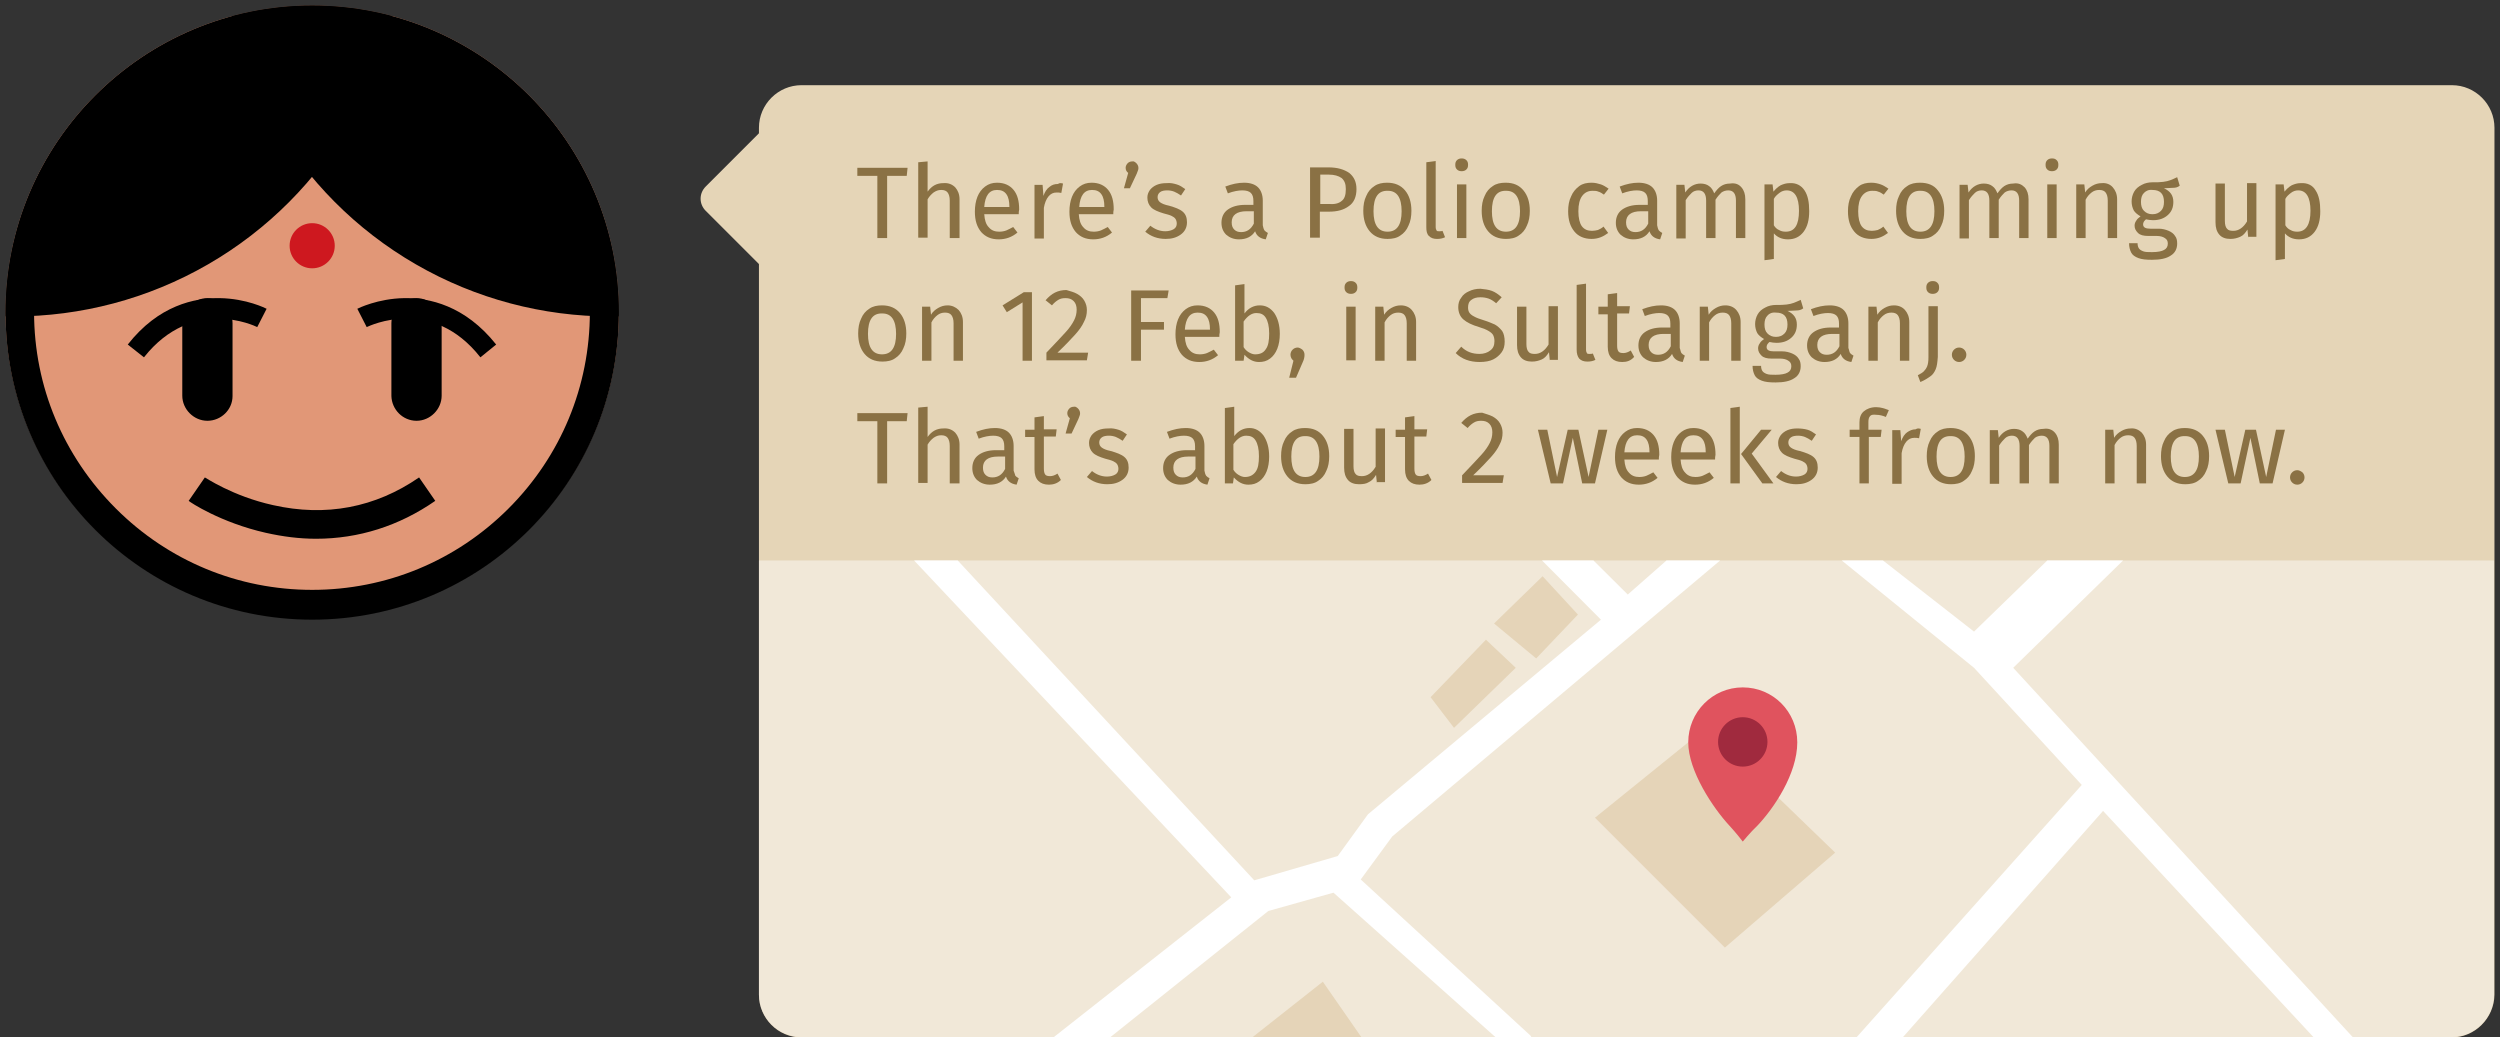
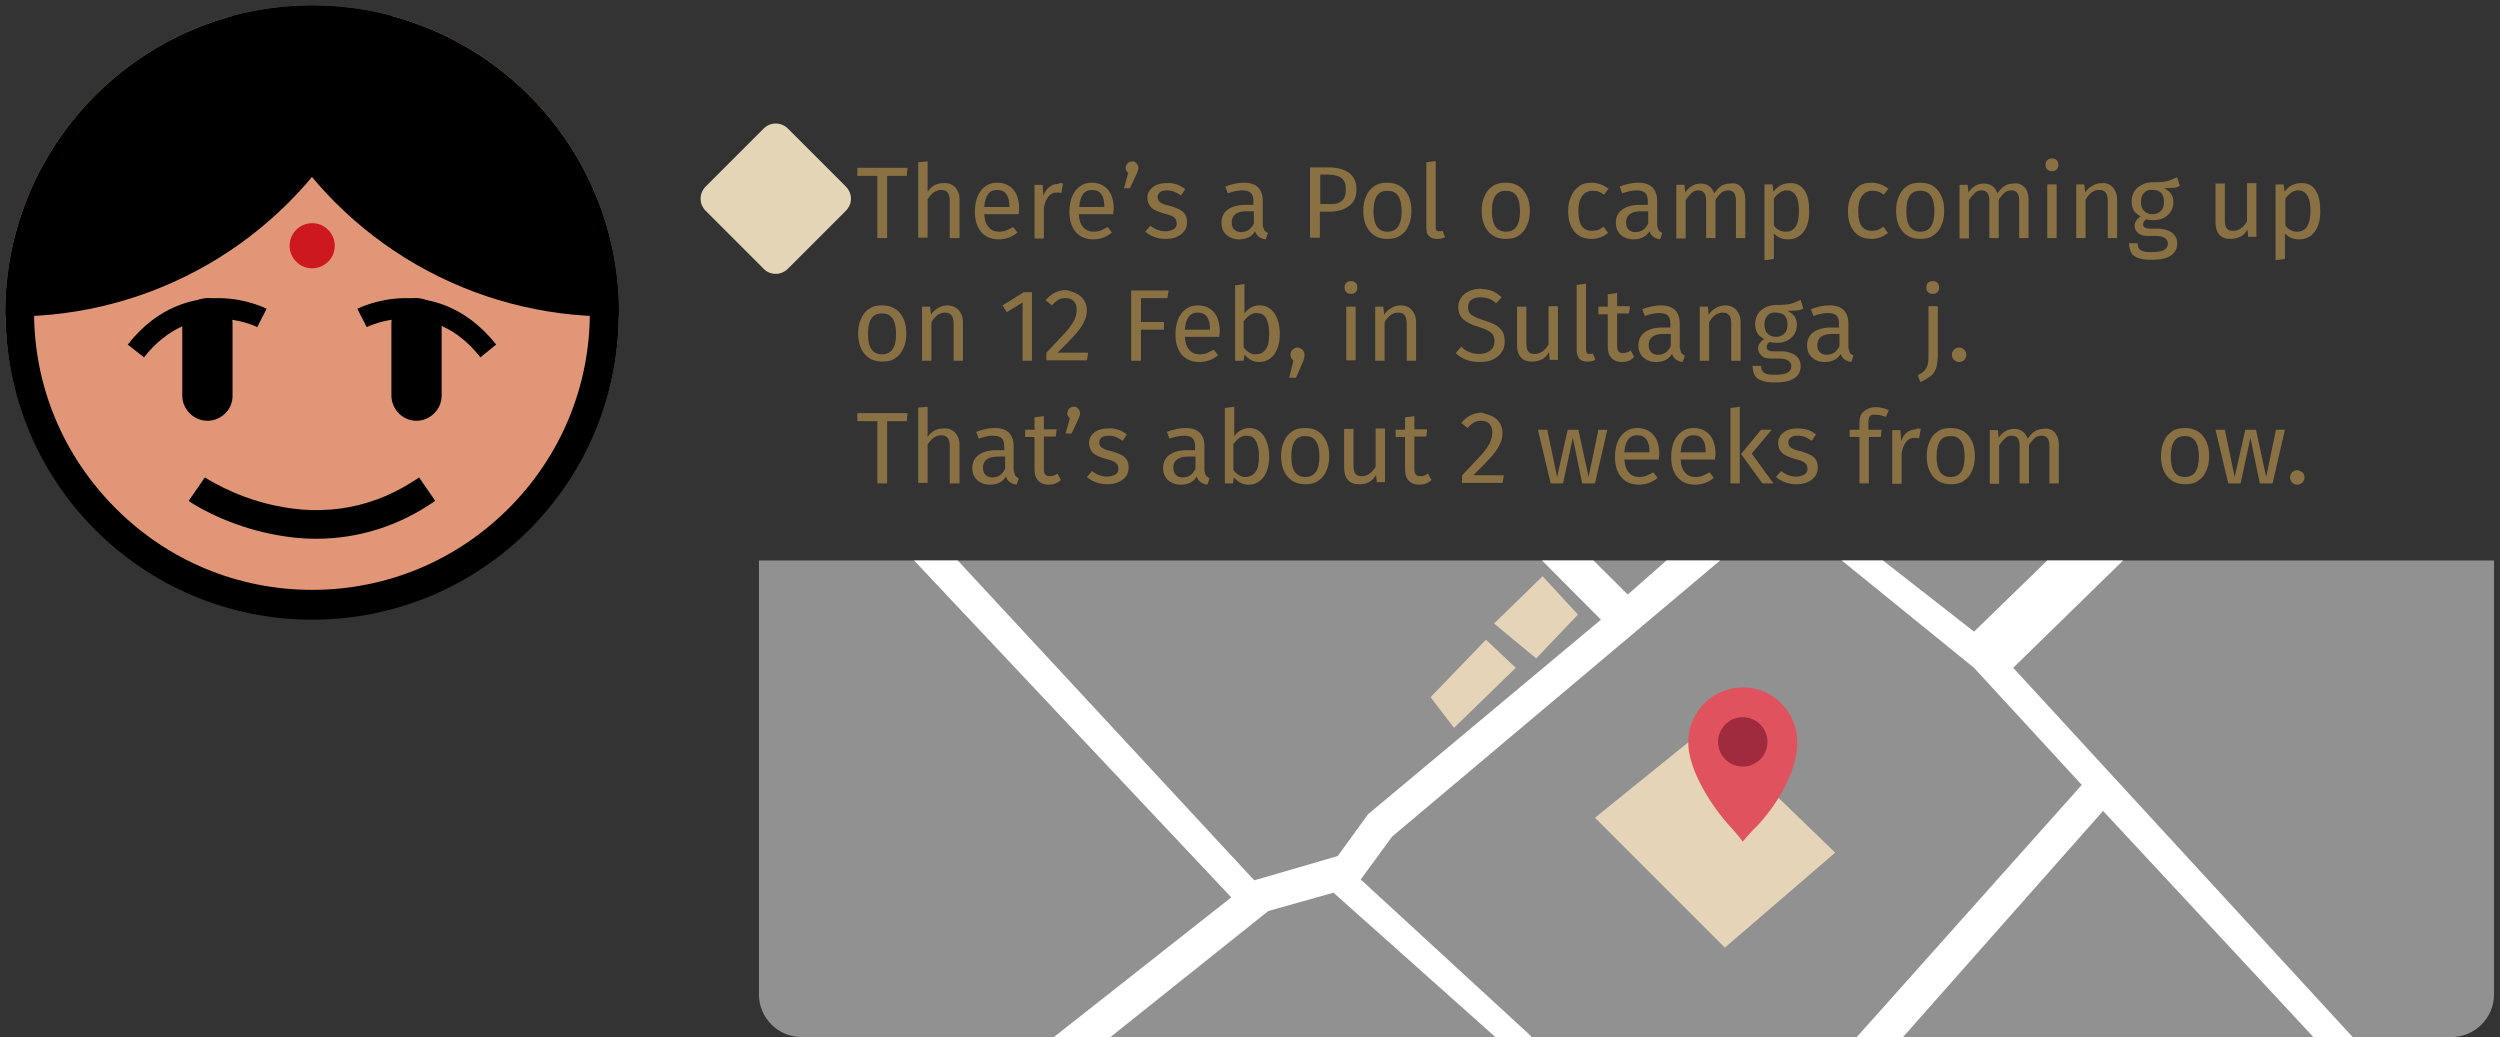
<svg xmlns="http://www.w3.org/2000/svg" xmlns:xlink="http://www.w3.org/1999/xlink" version="1.1" id="Layer_1" x="0px" y="0px" width="587px" height="243.6px" viewBox="-119 183 587 243.6" style="enable-background:new -119 183 587 243.6;" xml:space="preserve">
  <rect x="-119" y="183" width="587" height="243.6" fill="#333333" stroke="none" />
  <style type="text/css">
	.st0{fill:#E19777;}
	.st1{fill:#CE181F;}
	.st2{clip-path:url(#SVGID_2_);}
	.st3{fill:#E5D5B7;}
	.st4{fill:#8A7144;}
	.st5{clip-path:url(#SVGID_4_);}
	.st6{opacity:0.46;fill:#FFFFFF;enable-background:new    ;}
	.st7{fill:#FFFFFF;}
	.st8{fill:#E5D4B8;}
	.st9{fill:#A02A3E;}
	.st10{fill:#E0535E;}
</style>
  <g>
    <g>
      <circle class="st0" cx="-45.7" cy="256.3" r="72" />
      <path d="M-45.7,191.1c17.4,0,33.8,6.8,46.1,19.1s19.1,28.7,19.1,46.1c0,17.4-6.8,33.8-19.1,46.1s-28.7,19.1-46.1,19.1    s-33.8-6.8-46.1-19.1c-12.3-12.3-19.2-28.6-19.2-46.1s6.8-33.8,19.1-46.1C-79.6,197.9-63.2,191.1-45.7,191.1 M-45.7,184.5    c-39.7,0-72,32.2-72,72s32.2,72,72,72s72-32.2,72-72S-6,184.5-45.7,184.5L-45.7,184.5z" />
    </g>
    <path d="M-44.8,309.5c-3.9,0-7.8-0.5-11.8-1.4c-10.6-2.4-17.8-7.2-18.1-7.5l3.8-5.5c0.1,0,6.5,4.4,16,6.5c12.4,2.8,24,0.6,34.3-6.5   l3.8,5.5C-25.3,306.5-34.8,309.5-44.8,309.5z" />
    <g>
      <g>
        <path d="M-85.2,266.9l-3.8-3c7.2-9.2,15.7-11,21.6-10.9c6.3,0.1,10.8,2.4,11,2.5l-2.2,4.3C-59.2,259.5-73.8,252.5-85.2,266.9z" />
        <path d="M-70.3,281.8L-70.3,281.8c-3.2,0-5.9-2.7-5.9-5.9v-17c0-3.2,2.7-5.9,5.9-5.9l0,0c3.2,0,5.9,2.7,5.9,5.9V276     C-64.4,279.2-67.1,281.8-70.3,281.8z" />
      </g>
      <g>
        <path d="M-6.2,266.9c-11.4-14.5-26-7.4-26.7-7.1l-2.2-4.3c0.2-0.1,4.8-2.4,11-2.5c5.8-0.1,14.3,1.7,21.6,10.9L-6.2,266.9z" />
        <path d="M-21.2,281.8L-21.2,281.8c3.2,0,5.9-2.7,5.9-5.9v-17c0-3.2-2.7-5.9-5.9-5.9l0,0c-3.2,0-5.9,2.7-5.9,5.9V276     C-27,279.2-24.4,281.8-21.2,281.8z" />
      </g>
    </g>
    <circle class="st1" cx="-45.7" cy="240.7" r="5.3" />
    <g>
      <g>
        <g>
          <g>
            <g>
              <g>
                <g>
                  <defs>
                    <circle id="SVGID_1_" cx="-45.7" cy="256.3" r="72" />
                  </defs>
                  <clipPath id="SVGID_2_">
                    <use xlink:href="#SVGID_1_" style="overflow:visible;" />
                  </clipPath>
                  <g class="st2">
                    <circle cx="-115.8" cy="166" r="91.3" />
                    <circle cx="24.3" cy="166" r="91.3" />
                  </g>
                </g>
              </g>
            </g>
          </g>
        </g>
      </g>
    </g>
  </g>
  <g>
    <path id="XMLID_41_" class="st3" d="M60.3,246.1l-13.6-13.6c-1.6-1.6-1.6-4.1,0-5.7l13.6-13.6c1.6-1.6,4.1-1.6,5.7,0l13.6,13.6   c1.6,1.6,1.6,4.1,0,5.7L66,246.1C64.4,247.7,61.8,247.7,60.3,246.1z" />
-     <path class="st3" d="M456.6,426.6H69.2c-5.5,0-10-4.5-10-10V213c0-5.5,4.5-10,10-10h387.5c5.5,0,10,4.5,10,10v203.6   C466.6,422.1,462.1,426.6,456.6,426.6z" />
    <g>
      <g>
        <g>
			</g>
      </g>
    </g>
    <g>
      <path class="st4" d="M89.3,224.3v14.6H87v-14.6h-4.7v-1.9h11.8l-0.2,1.9H89.3z" />
      <path class="st4" d="M105.3,227c0.6,0.7,1,1.6,1,2.8v9.1H104v-8.8c0-0.9-0.2-1.5-0.5-1.9c-0.3-0.4-0.8-0.6-1.5-0.6    c-0.7,0-1.2,0.2-1.8,0.6c-0.5,0.4-1,0.9-1.4,1.6v9h-2.2v-17.7l2.2-0.2v7.1c1-1.4,2.2-2,3.7-2C103.7,225.9,104.6,226.3,105.3,227z" />
      <path class="st4" d="M120.2,233.3h-8.1c0.1,1.4,0.4,2.4,1.1,3.1c0.6,0.7,1.4,1,2.4,1c0.6,0,1.2-0.1,1.7-0.3c0.5-0.2,1-0.5,1.6-0.8    l1,1.3c-1.3,1.1-2.8,1.6-4.4,1.6c-1.8,0-3.1-0.6-4.1-1.7c-1-1.2-1.5-2.7-1.5-4.8c0-1.3,0.2-2.5,0.6-3.5c0.4-1,1-1.8,1.8-2.4    c0.8-0.6,1.7-0.9,2.8-0.9c1.7,0,3,0.6,3.9,1.7s1.3,2.6,1.3,4.6C120.2,232.6,120.2,232.9,120.2,233.3z M118,231.5    c0-1.2-0.2-2.2-0.7-2.9c-0.5-0.7-1.2-1-2.2-1c-1.8,0-2.8,1.3-3,4h5.9V231.5z" />
      <path class="st4" d="M130.6,226.1l-0.4,2.2c-0.4-0.1-0.8-0.1-1.1-0.1c-0.8,0-1.4,0.3-1.9,0.9c-0.5,0.6-0.9,1.5-1.1,2.7v7.2h-2.2    v-12.6h1.9l0.2,2.6c0.3-0.9,0.8-1.7,1.4-2.1c0.6-0.5,1.2-0.7,2-0.7C129.8,225.9,130.2,226,130.6,226.1z" />
      <path class="st4" d="M142.4,233.3h-8.1c0.1,1.4,0.4,2.4,1.1,3.1c0.6,0.7,1.4,1,2.4,1c0.6,0,1.2-0.1,1.7-0.3c0.5-0.2,1-0.5,1.6-0.8    l1,1.3c-1.3,1.1-2.8,1.6-4.4,1.6c-1.8,0-3.1-0.6-4.1-1.7c-1-1.2-1.5-2.7-1.5-4.8c0-1.3,0.2-2.5,0.6-3.5c0.4-1,1-1.8,1.8-2.4    c0.8-0.6,1.7-0.9,2.8-0.9c1.7,0,3,0.6,3.9,1.7s1.3,2.6,1.3,4.6C142.4,232.6,142.4,232.9,142.4,233.3z M140.3,231.5    c0-1.2-0.2-2.2-0.7-2.9c-0.5-0.7-1.2-1-2.2-1c-1.8,0-2.8,1.3-3,4h5.9V231.5z" />
      <path class="st4" d="M147.8,221.3c0.3,0.3,0.5,0.7,0.5,1.1c0,0.2,0,0.4-0.1,0.6c-0.1,0.2-0.2,0.5-0.3,0.8l-1.6,3.4h-1.4l1-3.6    c-0.4-0.3-0.6-0.7-0.6-1.2c0-0.4,0.2-0.8,0.5-1.1c0.3-0.3,0.7-0.4,1.1-0.4C147.1,220.8,147.5,221,147.8,221.3z" />
      <path class="st4" d="M157.3,226.3c0.7,0.2,1.3,0.6,2,1.1l-1,1.5c-0.6-0.4-1.1-0.7-1.6-0.9c-0.5-0.2-1.1-0.3-1.6-0.3    c-0.7,0-1.3,0.1-1.7,0.4c-0.4,0.3-0.6,0.7-0.6,1.2s0.2,0.9,0.6,1.2s1.1,0.6,2.1,0.8c1.4,0.4,2.5,0.8,3.2,1.4c0.7,0.6,1,1.4,1,2.5    c0,1.2-0.5,2.2-1.5,2.9c-1,0.7-2.1,1-3.5,1c-1.9,0-3.5-0.6-4.8-1.7l1.2-1.4c1,0.8,2.2,1.3,3.5,1.3c0.8,0,1.5-0.2,2-0.5    c0.5-0.3,0.7-0.8,0.7-1.3c0-0.4-0.1-0.8-0.3-1.1c-0.2-0.3-0.5-0.5-0.9-0.7c-0.4-0.2-1.1-0.4-1.9-0.6c-1.3-0.4-2.3-0.8-2.9-1.4    c-0.6-0.6-0.9-1.4-0.9-2.3c0-0.7,0.2-1.2,0.6-1.8c0.4-0.5,0.9-0.9,1.6-1.2c0.7-0.3,1.5-0.4,2.3-0.4    C155.9,225.9,156.6,226.1,157.3,226.3z" />
      <path class="st4" d="M177.9,237.1c0.2,0.2,0.4,0.4,0.8,0.6l-0.5,1.5c-0.7-0.1-1.2-0.3-1.6-0.6c-0.4-0.3-0.7-0.7-0.9-1.3    c-0.8,1.3-2.1,1.9-3.8,1.9c-1.2,0-2.2-0.4-3-1.1c-0.7-0.7-1.1-1.6-1.1-2.8c0-1.3,0.5-2.4,1.5-3.1c1-0.7,2.3-1.1,4.1-1.1h1.9v-0.9    c0-0.9-0.2-1.5-0.6-1.9c-0.4-0.4-1.1-0.6-2-0.6c-0.9,0-2.1,0.2-3.4,0.7l-0.6-1.6c1.6-0.6,3-0.9,4.4-0.9c1.5,0,2.6,0.4,3.3,1.1    c0.7,0.7,1.1,1.8,1.1,3.1v5.8C177.6,236.4,177.7,236.8,177.9,237.1z M175.4,235.5v-2.9h-1.7c-2.3,0-3.5,0.9-3.5,2.6    c0,0.8,0.2,1.3,0.6,1.7c0.4,0.4,0.9,0.6,1.6,0.6C173.7,237.5,174.7,236.9,175.4,235.5z" />
      <path class="st4" d="M197.8,223.6c1.1,0.9,1.7,2.1,1.7,3.8c0,1.8-0.6,3.2-1.8,4c-1.2,0.9-2.7,1.3-4.7,1.3h-2.1v6.1h-2.3v-16.5h4.3    C195.1,222.3,196.6,222.8,197.8,223.6z M196,230.2c0.7-0.5,1-1.4,1-2.8c0-1.2-0.3-2-1-2.6c-0.7-0.5-1.7-0.8-3-0.8h-2v6.9h2    C194.3,231,195.3,230.8,196,230.2z" />
      <path class="st4" d="M210.9,227.7c1,1.2,1.5,2.8,1.5,4.8c0,1.3-0.2,2.5-0.7,3.5c-0.4,1-1.1,1.8-1.9,2.3c-0.8,0.6-1.9,0.8-3,0.8    c-1.8,0-3.2-0.6-4.2-1.8c-1-1.2-1.5-2.8-1.5-4.8c0-1.3,0.2-2.5,0.7-3.5c0.4-1,1.1-1.8,1.9-2.3c0.8-0.6,1.9-0.8,3-0.8    C208.5,225.9,209.9,226.5,210.9,227.7z M203.5,232.6c0,3.2,1.1,4.8,3.3,4.8s3.3-1.6,3.3-4.8c0-3.2-1.1-4.8-3.2-4.8    C204.6,227.7,203.5,229.3,203.5,232.6z" />
      <path class="st4" d="M218.3,237.1c0.1,0.2,0.3,0.2,0.6,0.2c0.3,0,0.6,0,0.8-0.1l0.6,1.5c-0.6,0.3-1.2,0.4-1.9,0.4    c-0.8,0-1.4-0.2-1.9-0.7s-0.6-1.2-0.6-2.1v-15.2l2.2-0.3v15.5C218.1,236.7,218.2,236.9,218.3,237.1z" />
-       <path class="st4" d="M225.3,220.6c0.3,0.3,0.4,0.6,0.4,1.1s-0.1,0.8-0.4,1.1c-0.3,0.3-0.7,0.4-1.1,0.4c-0.4,0-0.8-0.1-1.1-0.4    c-0.3-0.3-0.4-0.6-0.4-1.1s0.1-0.8,0.4-1.1s0.7-0.4,1.1-0.4C224.6,220.2,225,220.3,225.3,220.6z M223.1,238.9v-12.6h2.2v12.6    H223.1z" />
      <path class="st4" d="M238.7,227.7c1,1.2,1.5,2.8,1.5,4.8c0,1.3-0.2,2.5-0.7,3.5c-0.4,1-1.1,1.8-1.9,2.3c-0.8,0.6-1.9,0.8-3,0.8    c-1.8,0-3.2-0.6-4.2-1.8c-1-1.2-1.5-2.8-1.5-4.8c0-1.3,0.2-2.5,0.7-3.5c0.4-1,1.1-1.8,1.9-2.3c0.8-0.6,1.9-0.8,3-0.8    C236.4,225.9,237.7,226.5,238.7,227.7z M231.3,232.6c0,3.2,1.1,4.8,3.3,4.8s3.3-1.6,3.3-4.8c0-3.2-1.1-4.8-3.2-4.8    C232.4,227.7,231.3,229.3,231.3,232.6z" />
      <path class="st4" d="M256.9,226.3c0.6,0.2,1.2,0.6,1.8,1l-1.1,1.4c-0.4-0.3-0.9-0.6-1.3-0.7c-0.4-0.2-0.9-0.2-1.4-0.2    c-1,0-1.8,0.4-2.4,1.2c-0.6,0.8-0.9,2-0.9,3.6c0,1.6,0.3,2.8,0.8,3.5c0.6,0.8,1.4,1.1,2.4,1.1c0.5,0,1-0.1,1.4-0.2    c0.4-0.2,0.9-0.4,1.3-0.8l1.1,1.5c-1.2,0.9-2.4,1.4-3.9,1.4c-1.7,0-3.1-0.6-4-1.7c-1-1.2-1.5-2.7-1.5-4.8c0-1.3,0.2-2.5,0.7-3.5    c0.4-1,1.1-1.8,1.9-2.4c0.8-0.6,1.8-0.8,2.9-0.8C255.6,225.9,256.2,226.1,256.9,226.3z" />
      <path class="st4" d="M270.5,237.1c0.2,0.2,0.4,0.4,0.8,0.6l-0.5,1.5c-0.7-0.1-1.2-0.3-1.6-0.6c-0.4-0.3-0.7-0.7-0.9-1.3    c-0.8,1.3-2.1,1.9-3.8,1.9c-1.2,0-2.2-0.4-3-1.1c-0.7-0.7-1.1-1.6-1.1-2.8c0-1.3,0.5-2.4,1.5-3.1c1-0.7,2.3-1.1,4.1-1.1h1.9v-0.9    c0-0.9-0.2-1.5-0.6-1.9c-0.4-0.4-1.1-0.6-2-0.6c-0.9,0-2.1,0.2-3.4,0.7l-0.6-1.6c1.6-0.6,3-0.9,4.4-0.9c1.5,0,2.6,0.4,3.3,1.1    c0.7,0.7,1.1,1.8,1.1,3.1v5.8C270.2,236.4,270.3,236.8,270.5,237.1z M268,235.5v-2.9h-1.7c-2.3,0-3.5,0.9-3.5,2.6    c0,0.8,0.2,1.3,0.6,1.7c0.4,0.4,0.9,0.6,1.6,0.6C266.3,237.5,267.3,236.9,268,235.5z" />
      <path class="st4" d="M289.9,227c0.6,0.7,0.9,1.6,0.9,2.8v9.1h-2.2v-8.8c0-1.6-0.6-2.4-1.8-2.4c-0.6,0-1.2,0.2-1.6,0.5    c-0.4,0.4-0.9,0.9-1.4,1.7v9h-2.2v-8.8c0-1.6-0.6-2.4-1.8-2.4c-0.6,0-1.2,0.2-1.6,0.6c-0.4,0.4-0.9,0.9-1.4,1.7v9h-2.2v-12.6h1.9    l0.2,1.8c0.9-1.4,2.2-2.1,3.6-2.1c0.8,0,1.5,0.2,2,0.6c0.6,0.4,0.9,1,1.2,1.7c0.5-0.7,1-1.3,1.6-1.7c0.6-0.4,1.3-0.6,2.1-0.6    C288.5,225.9,289.3,226.3,289.9,227z" />
      <path class="st4" d="M304.7,227.7c0.8,1.2,1.1,2.8,1.1,4.9c0,2-0.4,3.6-1.3,4.8c-0.9,1.2-2.1,1.8-3.7,1.8c-1.4,0-2.5-0.5-3.3-1.4    v6l-2.2,0.3v-17.8h1.9l0.2,1.7c0.5-0.6,1-1.1,1.7-1.5c0.7-0.3,1.3-0.5,2.1-0.5C302.7,225.9,303.9,226.5,304.7,227.7z M303.4,232.5    c0-3.2-1-4.8-2.9-4.8c-0.6,0-1.2,0.2-1.7,0.6c-0.5,0.4-1,0.8-1.3,1.4v6.2c0.3,0.5,0.7,0.9,1.2,1.1c0.5,0.3,1,0.4,1.6,0.4    C302.4,237.4,303.4,235.8,303.4,232.5z" />
      <path class="st4" d="M322.6,226.3c0.6,0.2,1.2,0.6,1.8,1l-1.1,1.4c-0.4-0.3-0.9-0.6-1.3-0.7c-0.4-0.2-0.9-0.2-1.4-0.2    c-1,0-1.8,0.4-2.4,1.2c-0.6,0.8-0.9,2-0.9,3.6c0,1.6,0.3,2.8,0.8,3.5c0.6,0.8,1.4,1.1,2.4,1.1c0.5,0,1-0.1,1.4-0.2    c0.4-0.2,0.9-0.4,1.3-0.8l1.1,1.5c-1.2,0.9-2.4,1.4-3.9,1.4c-1.7,0-3.1-0.6-4-1.7c-1-1.2-1.5-2.7-1.5-4.8c0-1.3,0.2-2.5,0.7-3.5    c0.4-1,1.1-1.8,1.9-2.4c0.8-0.6,1.8-0.8,2.9-0.8C321.3,225.9,322,226.1,322.6,226.3z" />
      <path class="st4" d="M336,227.7c1,1.2,1.5,2.8,1.5,4.8c0,1.3-0.2,2.5-0.7,3.5c-0.4,1-1.1,1.8-1.9,2.3c-0.8,0.6-1.9,0.8-3,0.8    c-1.8,0-3.2-0.6-4.2-1.8c-1-1.2-1.5-2.8-1.5-4.8c0-1.3,0.2-2.5,0.7-3.5c0.4-1,1.1-1.8,1.9-2.3c0.8-0.6,1.9-0.8,3-0.8    C333.7,225.9,335.1,226.5,336,227.7z M328.6,232.6c0,3.2,1.1,4.8,3.3,4.8s3.3-1.6,3.3-4.8c0-3.2-1.1-4.8-3.2-4.8    C329.7,227.7,328.6,229.3,328.6,232.6z" />
      <path class="st4" d="M356.4,227c0.6,0.7,0.9,1.6,0.9,2.8v9.1h-2.2v-8.8c0-1.6-0.6-2.4-1.8-2.4c-0.6,0-1.2,0.2-1.6,0.5    c-0.4,0.4-0.9,0.9-1.4,1.7v9h-2.2v-8.8c0-1.6-0.6-2.4-1.8-2.4c-0.6,0-1.2,0.2-1.6,0.6c-0.4,0.4-0.9,0.9-1.4,1.7v9h-2.2v-12.6h1.9    l0.2,1.8c0.9-1.4,2.2-2.1,3.6-2.1c0.8,0,1.5,0.2,2,0.6c0.6,0.4,0.9,1,1.2,1.7c0.5-0.7,1-1.3,1.6-1.7c0.6-0.4,1.3-0.6,2.1-0.6    C354.9,225.9,355.7,226.3,356.4,227z" />
      <path class="st4" d="M363.9,220.6c0.3,0.3,0.4,0.6,0.4,1.1s-0.1,0.8-0.4,1.1c-0.3,0.3-0.7,0.4-1.1,0.4c-0.4,0-0.8-0.1-1.1-0.4    c-0.3-0.3-0.4-0.6-0.4-1.1s0.1-0.8,0.4-1.1s0.7-0.4,1.1-0.4C363.3,220.2,363.6,220.3,363.9,220.6z M361.7,238.9v-12.6h2.2v12.6    H361.7z" />
      <path class="st4" d="M377.1,227c0.6,0.7,1,1.6,1,2.8v9.1h-2.2v-8.8c0-0.9-0.2-1.5-0.5-1.9s-0.8-0.6-1.5-0.6    c-0.7,0-1.3,0.2-1.8,0.6c-0.5,0.4-1,0.9-1.4,1.7v9h-2.2v-12.6h1.9l0.2,1.9c0.4-0.7,1-1.2,1.7-1.6c0.7-0.4,1.4-0.6,2.2-0.6    C375.6,225.9,376.5,226.3,377.1,227z" />
      <path class="st4" d="M391.2,227.1c-0.6,0-1.3,0.1-2.1,0.1c1.5,0.7,2.2,1.7,2.2,3.2c0,1.3-0.4,2.3-1.3,3.1c-0.9,0.8-2,1.2-3.5,1.2    c-0.6,0-1.1-0.1-1.6-0.2c-0.2,0.1-0.3,0.3-0.5,0.5c-0.1,0.2-0.2,0.4-0.2,0.7c0,0.7,0.6,1,1.7,1h2c0.8,0,1.6,0.2,2.3,0.5    c0.7,0.3,1.2,0.7,1.5,1.2c0.4,0.5,0.5,1.1,0.5,1.8c0,1.2-0.5,2.2-1.5,2.8c-1,0.7-2.5,1-4.4,1c-1.4,0-2.4-0.1-3.2-0.4    s-1.4-0.7-1.7-1.3c-0.3-0.6-0.5-1.3-0.5-2.2h2c0,0.5,0.1,0.9,0.3,1.2c0.2,0.3,0.5,0.5,1,0.7c0.5,0.2,1.2,0.2,2.1,0.2    c1.3,0,2.3-0.2,2.8-0.5c0.6-0.3,0.9-0.8,0.9-1.5c0-0.6-0.2-1-0.7-1.3c-0.4-0.3-1.1-0.5-1.9-0.5h-2c-1.1,0-1.9-0.2-2.4-0.7    s-0.8-1-0.8-1.7c0-0.4,0.1-0.8,0.4-1.2c0.2-0.4,0.6-0.7,1-1c-0.7-0.4-1.3-0.9-1.6-1.4c-0.3-0.6-0.5-1.3-0.5-2.1    c0-0.8,0.2-1.6,0.6-2.3c0.4-0.7,1-1.2,1.8-1.6c0.7-0.4,1.6-0.6,2.5-0.6c1,0,1.8,0,2.5-0.1s1.2-0.2,1.7-0.4s1-0.4,1.6-0.7l0.6,2    C392.3,227,391.8,227.1,391.2,227.1z M384.4,228.3c-0.5,0.5-0.7,1.2-0.7,2.1c0,0.9,0.2,1.6,0.7,2.1s1.1,0.8,2,0.8    c0.9,0,1.5-0.3,2-0.8s0.7-1.2,0.7-2.1c0-1.9-0.9-2.8-2.7-2.8C385.5,227.5,384.9,227.8,384.4,228.3z" />
      <path class="st4" d="M408.9,238.9l-0.2-2c-0.5,0.8-1,1.4-1.7,1.7s-1.4,0.5-2.3,0.5c-1.1,0-2-0.3-2.6-1c-0.6-0.7-0.9-1.6-0.9-2.9    v-9.1h2.2v8.8c0,0.9,0.2,1.5,0.5,1.8c0.3,0.4,0.8,0.5,1.5,0.5c1.2,0,2.3-0.7,3.2-2.2v-9h2.2v12.6H408.9z" />
      <path class="st4" d="M424.7,227.7c0.8,1.2,1.1,2.8,1.1,4.9c0,2-0.4,3.6-1.3,4.8c-0.9,1.2-2.1,1.8-3.7,1.8c-1.4,0-2.5-0.5-3.3-1.4    v6l-2.2,0.3v-17.8h1.9l0.2,1.7c0.5-0.6,1-1.1,1.7-1.5c0.7-0.3,1.3-0.5,2.1-0.5C422.8,225.9,424,226.5,424.7,227.7z M423.5,232.5    c0-3.2-1-4.8-2.9-4.8c-0.6,0-1.2,0.2-1.7,0.6c-0.5,0.4-1,0.8-1.3,1.4v6.2c0.3,0.5,0.7,0.9,1.2,1.1c0.5,0.3,1,0.4,1.6,0.4    C422.4,237.4,423.5,235.8,423.5,232.5z" />
      <path class="st4" d="M92.3,256.5c1,1.2,1.5,2.8,1.5,4.8c0,1.3-0.2,2.5-0.7,3.5c-0.4,1-1.1,1.8-1.9,2.3c-0.8,0.6-1.9,0.8-3,0.8    c-1.8,0-3.2-0.6-4.2-1.8c-1-1.2-1.5-2.8-1.5-4.8c0-1.3,0.2-2.5,0.7-3.5c0.4-1,1.1-1.8,1.9-2.3c0.8-0.6,1.9-0.8,3-0.8    C89.9,254.7,91.3,255.3,92.3,256.5z M84.8,261.4c0,3.2,1.1,4.8,3.3,4.8s3.3-1.6,3.3-4.8c0-3.2-1.1-4.8-3.2-4.8    C85.9,256.5,84.8,258.1,84.8,261.4z" />
      <path class="st4" d="M106.1,255.8c0.6,0.7,1,1.6,1,2.8v9.1h-2.2v-8.8c0-0.9-0.2-1.5-0.5-1.9s-0.8-0.6-1.5-0.6    c-0.7,0-1.3,0.2-1.8,0.6c-0.5,0.4-1,0.9-1.4,1.7v9h-2.2V255h1.9l0.2,1.9c0.4-0.7,1-1.2,1.7-1.6c0.7-0.4,1.4-0.6,2.2-0.6    C104.5,254.7,105.4,255.1,106.1,255.8z" />
      <path class="st4" d="M121.1,267.7V254l-3.7,2.3l-1-1.6l5-3.1h1.9v16.1H121.1z" />
      <path class="st4" d="M133.9,252c0.7,0.4,1.3,0.9,1.7,1.6c0.4,0.7,0.6,1.4,0.6,2.2c0,1-0.2,1.9-0.7,2.8c-0.4,0.9-1.1,1.9-2,2.9    s-2.3,2.5-4.2,4.3h7.2l-0.3,1.8h-9.5v-1.8c2.1-2.2,3.7-3.9,4.6-4.9c0.9-1,1.5-1.9,1.9-2.7s0.6-1.6,0.6-2.5c0-0.8-0.2-1.5-0.7-2    c-0.5-0.5-1.1-0.7-1.9-0.7c-0.7,0-1.2,0.1-1.7,0.4c-0.5,0.3-1,0.7-1.5,1.3l-1.5-1.2c0.7-0.8,1.4-1.4,2.2-1.8    c0.8-0.4,1.7-0.6,2.7-0.6C132.4,251.4,133.2,251.6,133.9,252z" />
      <path class="st4" d="M148.9,253v5.6h5.4v1.8h-5.4v7.3h-2.3v-16.5h8.8l-0.3,1.8H148.9z" />
      <path class="st4" d="M167.3,262.1h-8.1c0.1,1.4,0.4,2.4,1.1,3.1c0.6,0.7,1.4,1,2.4,1c0.6,0,1.2-0.1,1.7-0.3c0.5-0.2,1-0.5,1.6-0.8    l1,1.3c-1.3,1.1-2.8,1.6-4.4,1.6c-1.8,0-3.1-0.6-4.1-1.7c-1-1.2-1.5-2.7-1.5-4.8c0-1.3,0.2-2.5,0.6-3.5c0.4-1,1-1.8,1.8-2.4    c0.8-0.6,1.7-0.9,2.8-0.9c1.7,0,3,0.6,3.9,1.7s1.3,2.6,1.3,4.6C167.3,261.4,167.3,261.7,167.3,262.1z M165.1,260.3    c0-1.2-0.2-2.2-0.7-2.9c-0.5-0.7-1.2-1-2.2-1c-1.8,0-2.8,1.3-3,4h5.9V260.3z" />
      <path class="st4" d="M180.2,256.5c0.8,1.2,1.3,2.8,1.3,4.9c0,1.3-0.2,2.5-0.6,3.5c-0.4,1-1,1.8-1.7,2.3c-0.8,0.6-1.6,0.8-2.6,0.8    c-1.3,0-2.4-0.6-3.4-1.7l-0.2,1.4H171v-17.7l2.2-0.3v6.9c0.9-1.2,2.1-1.9,3.6-1.9C178.2,254.7,179.3,255.3,180.2,256.5z     M178.2,265c0.6-0.8,0.8-2,0.8-3.7c0-1.7-0.3-2.9-0.8-3.7c-0.5-0.8-1.2-1.1-2.2-1.1c-1.1,0-2.1,0.7-3,2v6c0.3,0.5,0.7,0.9,1.2,1.2    c0.5,0.3,1,0.5,1.5,0.5C176.9,266.2,177.7,265.8,178.2,265z" />
      <path class="st4" d="M186.8,265.1c0.3,0.3,0.5,0.7,0.5,1.2c0,0.5-0.1,1.1-0.4,1.7l-1.6,3.7h-1.6l1-4c-0.2-0.2-0.4-0.4-0.5-0.6    c-0.1-0.2-0.2-0.5-0.2-0.8c0-0.5,0.2-0.9,0.5-1.2c0.3-0.3,0.7-0.5,1.2-0.5C186,264.6,186.4,264.8,186.8,265.1z" />
      <path class="st4" d="M199.3,249.4c0.3,0.3,0.4,0.6,0.4,1.1s-0.1,0.8-0.4,1.1c-0.3,0.3-0.7,0.4-1.1,0.4c-0.4,0-0.8-0.1-1.1-0.4    c-0.3-0.3-0.4-0.6-0.4-1.1s0.1-0.8,0.4-1.1s0.7-0.4,1.1-0.4C198.6,249,199,249.1,199.3,249.4z M197.1,267.7V255h2.2v12.6H197.1z" />
      <path class="st4" d="M212.5,255.8c0.6,0.7,1,1.6,1,2.8v9.1h-2.2v-8.8c0-0.9-0.2-1.5-0.5-1.9s-0.8-0.6-1.5-0.6    c-0.7,0-1.3,0.2-1.8,0.6c-0.5,0.4-1,0.9-1.4,1.7v9h-2.2V255h1.9l0.2,1.9c0.4-0.7,1-1.2,1.7-1.6c0.7-0.4,1.4-0.6,2.2-0.6    C211,254.7,211.9,255.1,212.5,255.8z" />
      <path class="st4" d="M231.3,251.3c0.8,0.3,1.5,0.8,2.3,1.5l-1.3,1.4c-0.6-0.5-1.2-0.9-1.8-1.1c-0.6-0.2-1.2-0.3-1.9-0.3    c-0.9,0-1.6,0.2-2.1,0.6c-0.6,0.4-0.8,1-0.8,1.8c0,0.5,0.1,0.9,0.3,1.2c0.2,0.3,0.5,0.6,1.1,0.9c0.5,0.3,1.3,0.6,2.3,0.9    c1,0.3,1.9,0.7,2.6,1c0.7,0.4,1.2,0.9,1.7,1.5c0.4,0.6,0.6,1.5,0.6,2.5c0,1-0.2,1.8-0.7,2.5c-0.5,0.7-1.2,1.3-2,1.7    s-1.9,0.6-3.2,0.6c-2.3,0-4.2-0.7-5.6-2.1l1.3-1.5c1.2,1.2,2.6,1.7,4.3,1.7c1,0,1.9-0.3,2.5-0.8c0.7-0.5,1-1.2,1-2.2    c0-0.5-0.1-1-0.3-1.4s-0.6-0.7-1.1-1c-0.5-0.3-1.2-0.6-2.2-0.9c-1.7-0.5-2.9-1.1-3.7-1.8c-0.8-0.7-1.2-1.7-1.2-2.9    c0-0.8,0.2-1.6,0.7-2.2c0.4-0.7,1.1-1.2,1.8-1.5c0.8-0.4,1.7-0.6,2.7-0.6C229.6,250.9,230.5,251,231.3,251.3z" />
      <path class="st4" d="M244.9,267.7l-0.2-2c-0.5,0.8-1,1.4-1.7,1.7s-1.4,0.5-2.3,0.5c-1.1,0-2-0.3-2.6-1c-0.6-0.7-0.9-1.6-0.9-2.9    V255h2.2v8.8c0,0.9,0.2,1.5,0.5,1.8c0.3,0.4,0.8,0.5,1.5,0.5c1.2,0,2.3-0.7,3.2-2.2v-9h2.2v12.6H244.9z" />
      <path class="st4" d="M253.6,265.9c0.1,0.2,0.3,0.2,0.6,0.2c0.3,0,0.6,0,0.8-0.1l0.6,1.5c-0.6,0.3-1.2,0.4-1.9,0.4    c-0.8,0-1.4-0.2-1.9-0.7c-0.4-0.5-0.6-1.2-0.6-2.1v-15.2l2.2-0.3v15.5C253.4,265.5,253.5,265.7,253.6,265.9z" />
      <path class="st4" d="M261.9,268c-1.1,0-1.9-0.3-2.5-0.9c-0.6-0.6-0.9-1.5-0.9-2.7v-7.6h-2.2V255h2.2v-2.9l2.2-0.3v3.1h3l-0.2,1.7    h-2.8v7.5c0,0.7,0.1,1.1,0.3,1.4c0.2,0.3,0.6,0.4,1.2,0.4c0.5,0,1.1-0.2,1.7-0.6l0.8,1.5C263.9,267.7,263,268,261.9,268z" />
      <path class="st4" d="M275.8,265.9c0.2,0.2,0.4,0.4,0.8,0.6l-0.5,1.5c-0.7-0.1-1.2-0.3-1.6-0.6c-0.4-0.3-0.7-0.7-0.9-1.3    c-0.8,1.3-2.1,1.9-3.8,1.9c-1.2,0-2.2-0.4-3-1.1c-0.7-0.7-1.1-1.6-1.1-2.8c0-1.3,0.5-2.4,1.5-3.1c1-0.7,2.3-1.1,4.1-1.1h1.9V259    c0-0.9-0.2-1.5-0.6-1.9c-0.4-0.4-1.1-0.6-2-0.6c-0.9,0-2.1,0.2-3.4,0.7l-0.6-1.6c1.6-0.6,3-0.9,4.4-0.9c1.5,0,2.6,0.4,3.3,1.1    c0.7,0.7,1.1,1.8,1.1,3.1v5.8C275.6,265.2,275.6,265.6,275.8,265.9z M273.3,264.3v-2.9h-1.7c-2.3,0-3.5,0.9-3.5,2.6    c0,0.8,0.2,1.3,0.6,1.7c0.4,0.4,0.9,0.6,1.6,0.6C271.6,266.3,272.6,265.7,273.3,264.3z" />
      <path class="st4" d="M288.7,255.8c0.6,0.7,1,1.6,1,2.8v9.1h-2.2v-8.8c0-0.9-0.2-1.5-0.5-1.9s-0.8-0.6-1.5-0.6    c-0.7,0-1.3,0.2-1.8,0.6c-0.5,0.4-1,0.9-1.4,1.7v9h-2.2V255h1.9l0.2,1.9c0.4-0.7,1-1.2,1.7-1.6c0.7-0.4,1.4-0.6,2.2-0.6    C287.2,254.7,288.1,255.1,288.7,255.8z" />
      <path class="st4" d="M302.8,255.9c-0.6,0-1.3,0.1-2.1,0.1c1.5,0.7,2.2,1.7,2.2,3.2c0,1.3-0.4,2.3-1.3,3.1c-0.9,0.8-2,1.2-3.5,1.2    c-0.6,0-1.1-0.1-1.6-0.2c-0.2,0.1-0.3,0.3-0.5,0.5c-0.1,0.2-0.2,0.4-0.2,0.7c0,0.7,0.6,1,1.7,1h2c0.8,0,1.6,0.2,2.3,0.5    c0.7,0.3,1.2,0.7,1.5,1.2c0.4,0.5,0.5,1.1,0.5,1.8c0,1.2-0.5,2.2-1.5,2.8c-1,0.7-2.5,1-4.4,1c-1.4,0-2.4-0.1-3.2-0.4    s-1.4-0.7-1.7-1.3c-0.3-0.6-0.5-1.3-0.5-2.2h2c0,0.5,0.1,0.9,0.3,1.2c0.2,0.3,0.5,0.5,1,0.7c0.5,0.2,1.2,0.2,2.1,0.2    c1.3,0,2.3-0.2,2.8-0.5c0.6-0.3,0.9-0.8,0.9-1.5c0-0.6-0.2-1-0.7-1.3c-0.4-0.3-1.1-0.5-1.9-0.5h-2c-1.1,0-1.9-0.2-2.4-0.7    s-0.8-1-0.8-1.7c0-0.4,0.1-0.8,0.4-1.2c0.2-0.4,0.6-0.7,1-1c-0.7-0.4-1.3-0.9-1.6-1.4c-0.3-0.6-0.5-1.3-0.5-2.1    c0-0.8,0.2-1.6,0.6-2.3c0.4-0.7,1-1.2,1.8-1.6c0.7-0.4,1.6-0.6,2.5-0.6c1,0,1.8,0,2.5-0.1s1.2-0.2,1.7-0.4s1-0.4,1.6-0.7l0.6,2    C303.9,255.8,303.3,255.9,302.8,255.9z M296,257.1c-0.5,0.5-0.7,1.2-0.7,2.1c0,0.9,0.2,1.6,0.7,2.1s1.1,0.8,2,0.8    c0.9,0,1.5-0.3,2-0.8s0.7-1.2,0.7-2.1c0-1.9-0.9-2.8-2.7-2.8C297.1,256.3,296.4,256.6,296,257.1z" />
      <path class="st4" d="M315.4,265.9c0.2,0.2,0.4,0.4,0.8,0.6l-0.5,1.5c-0.7-0.1-1.2-0.3-1.6-0.6c-0.4-0.3-0.7-0.7-0.9-1.3    c-0.8,1.3-2.1,1.9-3.8,1.9c-1.2,0-2.2-0.4-3-1.1c-0.7-0.7-1.1-1.6-1.1-2.8c0-1.3,0.5-2.4,1.5-3.1c1-0.7,2.3-1.1,4.1-1.1h1.9V259    c0-0.9-0.2-1.5-0.6-1.9c-0.4-0.4-1.1-0.6-2-0.6c-0.9,0-2.1,0.2-3.4,0.7l-0.6-1.6c1.6-0.6,3-0.9,4.4-0.9c1.5,0,2.6,0.4,3.3,1.1    c0.7,0.7,1.1,1.8,1.1,3.1v5.8C315.2,265.2,315.2,265.6,315.4,265.9z M312.9,264.3v-2.9h-1.7c-2.3,0-3.5,0.9-3.5,2.6    c0,0.8,0.2,1.3,0.6,1.7c0.4,0.4,0.9,0.6,1.6,0.6C311.2,266.3,312.2,265.7,312.9,264.3z" />
-       <path class="st4" d="M328.3,255.8c0.6,0.7,1,1.6,1,2.8v9.1h-2.2v-8.8c0-0.9-0.2-1.5-0.5-1.9s-0.8-0.6-1.5-0.6    c-0.7,0-1.3,0.2-1.8,0.6c-0.5,0.4-1,0.9-1.4,1.7v9h-2.2V255h1.9l0.2,1.9c0.4-0.7,1-1.2,1.7-1.6c0.7-0.4,1.4-0.6,2.2-0.6    C326.8,254.7,327.7,255.1,328.3,255.8z" />
      <path class="st4" d="M335.5,269.7c-0.3,0.7-0.7,1.3-1.3,1.7s-1.3,0.9-2.3,1.3l-0.6-1.6c0.6-0.3,1.1-0.6,1.4-0.9    c0.3-0.3,0.6-0.7,0.8-1.2c0.2-0.5,0.3-1.2,0.3-2.1v-12h2.2v11.9C335.9,268.1,335.8,269,335.5,269.7z M335.9,249.4    c0.3,0.3,0.4,0.6,0.4,1.1s-0.1,0.8-0.4,1.1c-0.3,0.3-0.7,0.4-1.1,0.4c-0.4,0-0.8-0.1-1.1-0.4c-0.3-0.3-0.4-0.6-0.4-1.1    s0.1-0.8,0.4-1.1c0.3-0.3,0.7-0.4,1.1-0.4C335.3,249,335.6,249.1,335.9,249.4z" />
      <path class="st4" d="M342.2,265.1c0.3,0.3,0.5,0.7,0.5,1.2c0,0.5-0.2,0.9-0.5,1.2s-0.7,0.5-1.2,0.5c-0.5,0-0.9-0.2-1.2-0.5    s-0.5-0.7-0.5-1.2c0-0.5,0.2-0.9,0.5-1.2c0.3-0.3,0.7-0.5,1.2-0.5C341.5,264.6,341.9,264.8,342.2,265.1z" />
      <path class="st4" d="M89.3,281.9v14.6H87v-14.6h-4.7v-1.9h11.8l-0.2,1.9H89.3z" />
      <path class="st4" d="M105.3,284.6c0.6,0.7,1,1.6,1,2.8v9.1H104v-8.8c0-0.9-0.2-1.5-0.5-1.9c-0.3-0.4-0.8-0.6-1.5-0.6    c-0.7,0-1.2,0.2-1.8,0.6c-0.5,0.4-1,0.9-1.4,1.6v9h-2.2v-17.7l2.2-0.2v7.1c1-1.4,2.2-2,3.7-2C103.7,283.5,104.6,283.9,105.3,284.6    z" />
      <path class="st4" d="M119.4,294.7c0.2,0.2,0.4,0.4,0.8,0.6l-0.5,1.5c-0.7-0.1-1.2-0.3-1.6-0.6c-0.4-0.3-0.7-0.7-0.9-1.3    c-0.8,1.3-2.1,1.9-3.8,1.9c-1.2,0-2.2-0.4-3-1.1c-0.7-0.7-1.1-1.6-1.1-2.8c0-1.3,0.5-2.4,1.5-3.1c1-0.7,2.3-1.1,4.1-1.1h1.9v-0.9    c0-0.9-0.2-1.5-0.6-1.9c-0.4-0.4-1.1-0.6-2-0.6c-0.9,0-2.1,0.2-3.4,0.7l-0.6-1.6c1.6-0.6,3-0.9,4.4-0.9c1.5,0,2.6,0.4,3.3,1.1    c0.7,0.7,1.1,1.8,1.1,3.1v5.8C119.2,294,119.3,294.4,119.4,294.7z M117,293.1v-2.9h-1.7c-2.3,0-3.5,0.9-3.5,2.6    c0,0.8,0.2,1.3,0.6,1.7c0.4,0.4,0.9,0.6,1.6,0.6C115.3,295.1,116.3,294.5,117,293.1z" />
      <path class="st4" d="M127.3,296.8c-1.1,0-1.9-0.3-2.5-0.9c-0.6-0.6-0.9-1.5-0.9-2.7v-7.6h-2.2v-1.7h2.2V281l2.2-0.3v3.1h3    l-0.2,1.7h-2.8v7.5c0,0.7,0.1,1.1,0.3,1.4c0.2,0.3,0.6,0.4,1.2,0.4c0.5,0,1.1-0.2,1.7-0.6l0.8,1.5    C129.3,296.5,128.3,296.8,127.3,296.8z" />
      <path class="st4" d="M134.1,278.9c0.3,0.3,0.5,0.7,0.5,1.1c0,0.2,0,0.4-0.1,0.6c-0.1,0.2-0.2,0.5-0.3,0.8l-1.6,3.4h-1.4l1-3.6    c-0.4-0.3-0.6-0.7-0.6-1.2c0-0.4,0.2-0.8,0.5-1.1c0.3-0.3,0.7-0.4,1.1-0.4C133.4,278.4,133.8,278.6,134.1,278.9z" />
      <path class="st4" d="M143.6,283.9c0.7,0.2,1.3,0.6,2,1.1l-1,1.5c-0.6-0.4-1.1-0.7-1.6-0.9c-0.5-0.2-1.1-0.3-1.6-0.3    c-0.7,0-1.3,0.1-1.7,0.4c-0.4,0.3-0.6,0.7-0.6,1.2s0.2,0.9,0.6,1.2s1.1,0.6,2.1,0.8c1.4,0.4,2.5,0.8,3.2,1.4c0.7,0.6,1,1.4,1,2.5    c0,1.2-0.5,2.2-1.5,2.9c-1,0.7-2.1,1-3.5,1c-1.9,0-3.5-0.6-4.8-1.7l1.2-1.4c1,0.8,2.2,1.3,3.5,1.3c0.8,0,1.5-0.2,2-0.5    c0.5-0.3,0.7-0.8,0.7-1.3c0-0.4-0.1-0.8-0.3-1.1c-0.2-0.3-0.5-0.5-0.9-0.7c-0.4-0.2-1.1-0.4-1.9-0.6c-1.3-0.4-2.3-0.8-2.9-1.4    c-0.6-0.6-0.9-1.4-0.9-2.3c0-0.7,0.2-1.2,0.6-1.8c0.4-0.5,0.9-0.9,1.6-1.2c0.7-0.3,1.5-0.4,2.3-0.4    C142.2,283.5,142.9,283.7,143.6,283.9z" />
      <path class="st4" d="M164.2,294.7c0.2,0.2,0.4,0.4,0.8,0.6l-0.5,1.5c-0.7-0.1-1.2-0.3-1.6-0.6c-0.4-0.3-0.7-0.7-0.9-1.3    c-0.8,1.3-2.1,1.9-3.8,1.9c-1.2,0-2.2-0.4-3-1.1c-0.7-0.7-1.1-1.6-1.1-2.8c0-1.3,0.5-2.4,1.5-3.1c1-0.7,2.3-1.1,4.1-1.1h1.9v-0.9    c0-0.9-0.2-1.5-0.6-1.9c-0.4-0.4-1.1-0.6-2-0.6c-0.9,0-2.1,0.2-3.4,0.7l-0.6-1.6c1.6-0.6,3-0.9,4.4-0.9c1.5,0,2.6,0.4,3.3,1.1    c0.7,0.7,1.1,1.8,1.1,3.1v5.8C163.9,294,164,294.4,164.2,294.7z M161.7,293.1v-2.9h-1.7c-2.3,0-3.5,0.9-3.5,2.6    c0,0.8,0.2,1.3,0.6,1.7c0.4,0.4,0.9,0.6,1.6,0.6C160,295.1,161,294.5,161.7,293.1z" />
      <path class="st4" d="M177.7,285.3c0.8,1.2,1.3,2.8,1.3,4.9c0,1.3-0.2,2.5-0.6,3.5c-0.4,1-1,1.8-1.7,2.3c-0.8,0.6-1.6,0.8-2.6,0.8    c-1.3,0-2.4-0.6-3.4-1.7l-0.2,1.4h-1.9v-17.7l2.2-0.3v6.9c0.9-1.2,2.1-1.9,3.6-1.9C175.7,283.5,176.8,284.1,177.7,285.3z     M175.8,293.8c0.6-0.8,0.8-2,0.8-3.7c0-1.7-0.3-2.9-0.8-3.7c-0.5-0.8-1.2-1.1-2.2-1.1c-1.1,0-2.1,0.7-3,2v6    c0.3,0.5,0.7,0.9,1.2,1.2c0.5,0.3,1,0.5,1.5,0.5C174.4,295,175.2,294.6,175.8,293.8z" />
      <path class="st4" d="M191.6,285.3c1,1.2,1.5,2.8,1.5,4.8c0,1.3-0.2,2.5-0.7,3.5c-0.4,1-1.1,1.8-1.9,2.3c-0.8,0.6-1.9,0.8-3,0.8    c-1.8,0-3.2-0.6-4.2-1.8c-1-1.2-1.5-2.8-1.5-4.8c0-1.3,0.2-2.5,0.7-3.5c0.4-1,1.1-1.8,1.9-2.3c0.8-0.6,1.9-0.8,3-0.8    C189.3,283.5,190.6,284.1,191.6,285.3z M184.2,290.2c0,3.2,1.1,4.8,3.3,4.8s3.3-1.6,3.3-4.8c0-3.2-1.1-4.8-3.2-4.8    C185.3,285.3,184.2,286.9,184.2,290.2z" />
      <path class="st4" d="M204.3,296.5l-0.2-2c-0.5,0.8-1,1.4-1.7,1.7c-0.6,0.4-1.4,0.5-2.3,0.5c-1.1,0-2-0.3-2.6-1    c-0.6-0.7-0.9-1.6-0.9-2.9v-9.1h2.2v8.8c0,0.9,0.2,1.5,0.5,1.8c0.3,0.4,0.8,0.5,1.5,0.5c1.2,0,2.3-0.7,3.2-2.2v-9h2.2v12.6H204.3z    " />
      <path class="st4" d="M214.3,296.8c-1.1,0-1.9-0.3-2.5-0.9c-0.6-0.6-0.9-1.5-0.9-2.7v-7.6h-2.2v-1.7h2.2V281l2.2-0.3v3.1h3    l-0.2,1.7h-2.8v7.5c0,0.7,0.1,1.1,0.3,1.4c0.2,0.3,0.6,0.4,1.2,0.4c0.5,0,1.1-0.2,1.7-0.6l0.8,1.5    C216.3,296.5,215.3,296.8,214.3,296.8z" />
      <path class="st4" d="M231.5,280.8c0.7,0.4,1.3,0.9,1.7,1.6c0.4,0.7,0.6,1.4,0.6,2.2c0,1-0.2,1.9-0.7,2.8c-0.4,0.9-1.1,1.9-2,2.9    s-2.3,2.5-4.2,4.3h7.2l-0.3,1.8h-9.5v-1.8c2.1-2.2,3.7-3.9,4.6-4.9c0.9-1,1.5-1.9,1.9-2.7s0.6-1.6,0.6-2.5c0-0.8-0.2-1.5-0.7-2    c-0.5-0.5-1.1-0.7-1.9-0.7c-0.7,0-1.2,0.1-1.7,0.4c-0.5,0.3-1,0.7-1.5,1.3l-1.5-1.2c0.7-0.8,1.4-1.4,2.2-1.8    c0.8-0.4,1.7-0.6,2.7-0.6C229.9,280.2,230.7,280.4,231.5,280.8z" />
      <path class="st4" d="M252.5,296.5l-2.2-10.7l-2.3,10.7h-2.9l-3-12.6h2.2l2.3,11.1l2.5-11.1h2.5l2.4,11.1l2.3-11.1h2.1l-2.9,12.6    H252.5z" />
      <path class="st4" d="M270.5,290.9h-8.1c0.1,1.4,0.4,2.4,1.1,3.1c0.6,0.7,1.4,1,2.4,1c0.6,0,1.2-0.1,1.7-0.3c0.5-0.2,1-0.5,1.6-0.8    l1,1.3c-1.3,1.1-2.8,1.6-4.4,1.6c-1.8,0-3.1-0.6-4.1-1.7c-1-1.2-1.5-2.7-1.5-4.8c0-1.3,0.2-2.5,0.6-3.5c0.4-1,1-1.8,1.8-2.4    c0.8-0.6,1.7-0.9,2.8-0.9c1.7,0,3,0.6,3.9,1.7c0.9,1.1,1.3,2.6,1.3,4.6C270.5,290.2,270.5,290.5,270.5,290.9z M268.3,289.1    c0-1.2-0.2-2.2-0.7-2.9c-0.5-0.7-1.2-1-2.2-1c-1.8,0-2.8,1.3-3,4h5.9V289.1z" />
      <path class="st4" d="M283.7,290.9h-8.1c0.1,1.4,0.4,2.4,1.1,3.1c0.6,0.7,1.4,1,2.4,1c0.6,0,1.2-0.1,1.7-0.3c0.5-0.2,1-0.5,1.6-0.8    l1,1.3c-1.3,1.1-2.8,1.6-4.4,1.6c-1.8,0-3.1-0.6-4.1-1.7c-1-1.2-1.5-2.7-1.5-4.8c0-1.3,0.2-2.5,0.6-3.5c0.4-1,1-1.8,1.8-2.4    c0.8-0.6,1.7-0.9,2.8-0.9c1.7,0,3,0.6,3.9,1.7c0.9,1.1,1.3,2.6,1.3,4.6C283.7,290.2,283.7,290.5,283.7,290.9z M281.5,289.1    c0-1.2-0.2-2.2-0.7-2.9c-0.5-0.7-1.2-1-2.2-1c-1.8,0-2.8,1.3-3,4h5.9V289.1z" />
      <path class="st4" d="M287.3,296.5v-17.7l2.2-0.3v18H287.3z M297.4,296.5h-2.6l-5-6.9l4.7-5.7h2.5l-4.7,5.6L297.4,296.5z" />
      <path class="st4" d="M305.4,283.9c0.7,0.2,1.3,0.6,2,1.1l-1,1.5c-0.6-0.4-1.1-0.7-1.6-0.9c-0.5-0.2-1.1-0.3-1.6-0.3    c-0.7,0-1.3,0.1-1.7,0.4c-0.4,0.3-0.6,0.7-0.6,1.2s0.2,0.9,0.6,1.2c0.4,0.3,1.1,0.6,2.1,0.8c1.4,0.4,2.5,0.8,3.2,1.4    c0.7,0.6,1,1.4,1,2.5c0,1.2-0.5,2.2-1.5,2.9c-1,0.7-2.1,1-3.5,1c-1.9,0-3.5-0.6-4.8-1.7l1.2-1.4c1,0.8,2.2,1.3,3.5,1.3    c0.8,0,1.5-0.2,2-0.5c0.5-0.3,0.7-0.8,0.7-1.3c0-0.4-0.1-0.8-0.3-1.1c-0.2-0.3-0.5-0.5-0.9-0.7c-0.4-0.2-1.1-0.4-1.9-0.6    c-1.3-0.4-2.3-0.8-2.9-1.4c-0.6-0.6-0.9-1.4-0.9-2.3c0-0.7,0.2-1.2,0.6-1.8c0.4-0.5,0.9-0.9,1.6-1.2c0.7-0.3,1.5-0.4,2.3-0.4    S304.7,283.7,305.4,283.9z" />
      <path class="st4" d="M320.1,280.7c-0.3,0.3-0.4,0.8-0.4,1.4v1.8h3.1l-0.2,1.7h-2.8v10.9h-2.2v-10.9h-2.3v-1.7h2.3v-1.7    c0-1.1,0.3-2,1-2.6s1.7-1,2.9-1c0.6,0,1.1,0.1,1.5,0.2c0.5,0.1,0.9,0.3,1.5,0.5l-0.7,1.6c-0.7-0.3-1.5-0.5-2.2-0.5    C320.8,280.3,320.3,280.4,320.1,280.7z" />
      <path class="st4" d="M332,283.7l-0.4,2.2c-0.4-0.1-0.8-0.1-1.1-0.1c-0.8,0-1.4,0.3-1.9,0.9c-0.5,0.6-0.9,1.5-1.1,2.7v7.2h-2.2    v-12.6h1.9l0.2,2.6c0.3-0.9,0.8-1.7,1.4-2.1s1.2-0.7,2-0.7C331.2,283.5,331.6,283.6,332,283.7z" />
      <path class="st4" d="M343.2,285.3c1,1.2,1.5,2.8,1.5,4.8c0,1.3-0.2,2.5-0.7,3.5c-0.4,1-1.1,1.8-1.9,2.3c-0.8,0.6-1.9,0.8-3,0.8    c-1.8,0-3.2-0.6-4.2-1.8c-1-1.2-1.5-2.8-1.5-4.8c0-1.3,0.2-2.5,0.7-3.5c0.4-1,1.1-1.8,1.9-2.3c0.8-0.6,1.9-0.8,3-0.8    C340.8,283.5,342.2,284.1,343.2,285.3z M335.7,290.2c0,3.2,1.1,4.8,3.3,4.8s3.3-1.6,3.3-4.8c0-3.2-1.1-4.8-3.2-4.8    C336.8,285.3,335.7,286.9,335.7,290.2z" />
      <path class="st4" d="M363.5,284.6c0.6,0.7,0.9,1.6,0.9,2.8v9.1h-2.2v-8.8c0-1.6-0.6-2.4-1.8-2.4c-0.6,0-1.2,0.2-1.6,0.5    c-0.4,0.4-0.9,0.9-1.4,1.7v9h-2.2v-8.8c0-1.6-0.6-2.4-1.8-2.4c-0.6,0-1.2,0.2-1.6,0.6c-0.4,0.4-0.9,0.9-1.4,1.7v9h-2.2v-12.6h1.9    l0.2,1.8c0.9-1.4,2.2-2.1,3.6-2.1c0.8,0,1.5,0.2,2,0.6c0.6,0.4,0.9,1,1.2,1.7c0.5-0.7,1-1.3,1.6-1.7c0.6-0.4,1.3-0.6,2.1-0.6    C362,283.5,362.9,283.9,363.5,284.6z" />
-       <path class="st4" d="M383.9,284.6c0.6,0.7,1,1.6,1,2.8v9.1h-2.2v-8.8c0-0.9-0.2-1.5-0.5-1.9s-0.8-0.6-1.5-0.6    c-0.7,0-1.3,0.2-1.8,0.6c-0.5,0.4-1,0.9-1.4,1.7v9h-2.2v-12.6h1.9l0.2,1.9c0.4-0.7,1-1.2,1.7-1.6c0.7-0.4,1.4-0.6,2.2-0.6    C382.3,283.5,383.2,283.9,383.9,284.6z" />
      <path class="st4" d="M398.2,285.3c1,1.2,1.5,2.8,1.5,4.8c0,1.3-0.2,2.5-0.7,3.5c-0.4,1-1.1,1.8-1.9,2.3c-0.8,0.6-1.9,0.8-3,0.8    c-1.8,0-3.2-0.6-4.2-1.8c-1-1.2-1.5-2.8-1.5-4.8c0-1.3,0.2-2.5,0.7-3.5c0.4-1,1.1-1.8,1.9-2.3c0.8-0.6,1.9-0.8,3-0.8    C395.8,283.5,397.2,284.1,398.2,285.3z M390.7,290.2c0,3.2,1.1,4.8,3.3,4.8s3.3-1.6,3.3-4.8c0-3.2-1.1-4.8-3.2-4.8    C391.8,285.3,390.7,286.9,390.7,290.2z" />
      <path class="st4" d="M411.6,296.5l-2.2-10.7l-2.3,10.7h-2.9l-3-12.6h2.2l2.3,11.1l2.5-11.1h2.5l2.4,11.1l2.3-11.1h2.1l-2.9,12.6    H411.6z" />
      <path class="st4" d="M421.6,293.9c0.3,0.3,0.5,0.7,0.5,1.2c0,0.5-0.2,0.9-0.5,1.2s-0.7,0.5-1.2,0.5c-0.5,0-0.9-0.2-1.2-0.5    s-0.5-0.7-0.5-1.2c0-0.5,0.2-0.9,0.5-1.2c0.3-0.3,0.7-0.5,1.2-0.5C420.8,293.4,421.2,293.6,421.6,293.9z" />
    </g>
    <g>
      <g>
        <g>
          <g>
            <defs>
              <path id="SVGID_3_" d="M59.2,314.6v101.9c0,5.5,4.5,10,10,10h387.4c5.5,0,10-4.5,10-10V314.6H59.2z" />
            </defs>
            <clipPath id="SVGID_4_">
              <use xlink:href="#SVGID_3_" style="overflow:visible;" />
            </clipPath>
            <g class="st5">
              <rect x="22.6" y="256.5" class="st6" width="522.3" height="170" />
              <g>
                <polygon class="st7" points="195.1,384 202.2,374.2 256.9,328.5 155.4,226.5 161.1,221.2 263.2,322.6 291.5,297.7          202.9,218.6 209.1,212.3 298.5,291.7 327.3,269.3 327.3,277.2 302,298.1 344.5,331.3 406.1,271.5 409.7,285.1 353.7,339.8          451.7,446.4 445.3,449.2 374.8,373.4 302,455.7 289.6,457.6 296,450 369.8,367.3 344.5,339.8 298.9,302.8 207.9,379.4          200.5,389.5 240.4,426.2 250.8,446.8 242.1,444.6 235.7,429.7 194.1,392.6 178.8,396.9 107.8,453.6 98.1,450.4 170.1,393.7          76.8,294.6 81.4,288.2 175.5,389.7        " />
                <polygon class="st8" points="216.9,346.7 229.9,333.2 236.9,339.8 222.4,353.9        " />
                <polygon class="st8" points="231.8,329.4 243.2,318.3 251.5,327.3 241.7,337.6        " />
                <polygon class="st8" points="255.5,375 286,405.5 311.9,383.2 281.6,353.9        " />
-                 <polygon class="st8" points="175,426.6 191.6,413.5 200.7,426.6 183.2,441.6        " />
              </g>
              <g>
                <circle class="st9" cx="290.2" cy="357.2" r="8.5" />
                <path class="st10" d="M290.2,363c-3.2,0-5.8-2.6-5.8-5.8s2.6-5.8,5.8-5.8s5.8,2.6,5.8,5.8S293.4,363,290.2,363 M290.2,344.4         c-7.1,0-12.8,5.8-12.8,12.9c0,6.7,5.8,15.4,9.7,19.6c1.5,1.6,3.1,3.7,3.1,3.7s1.8-2.2,3.4-3.7c3.9-4.1,9.4-12.2,9.4-19.6         C303,350.1,297.3,344.4,290.2,344.4" />
              </g>
            </g>
          </g>
        </g>
      </g>
    </g>
  </g>
</svg>